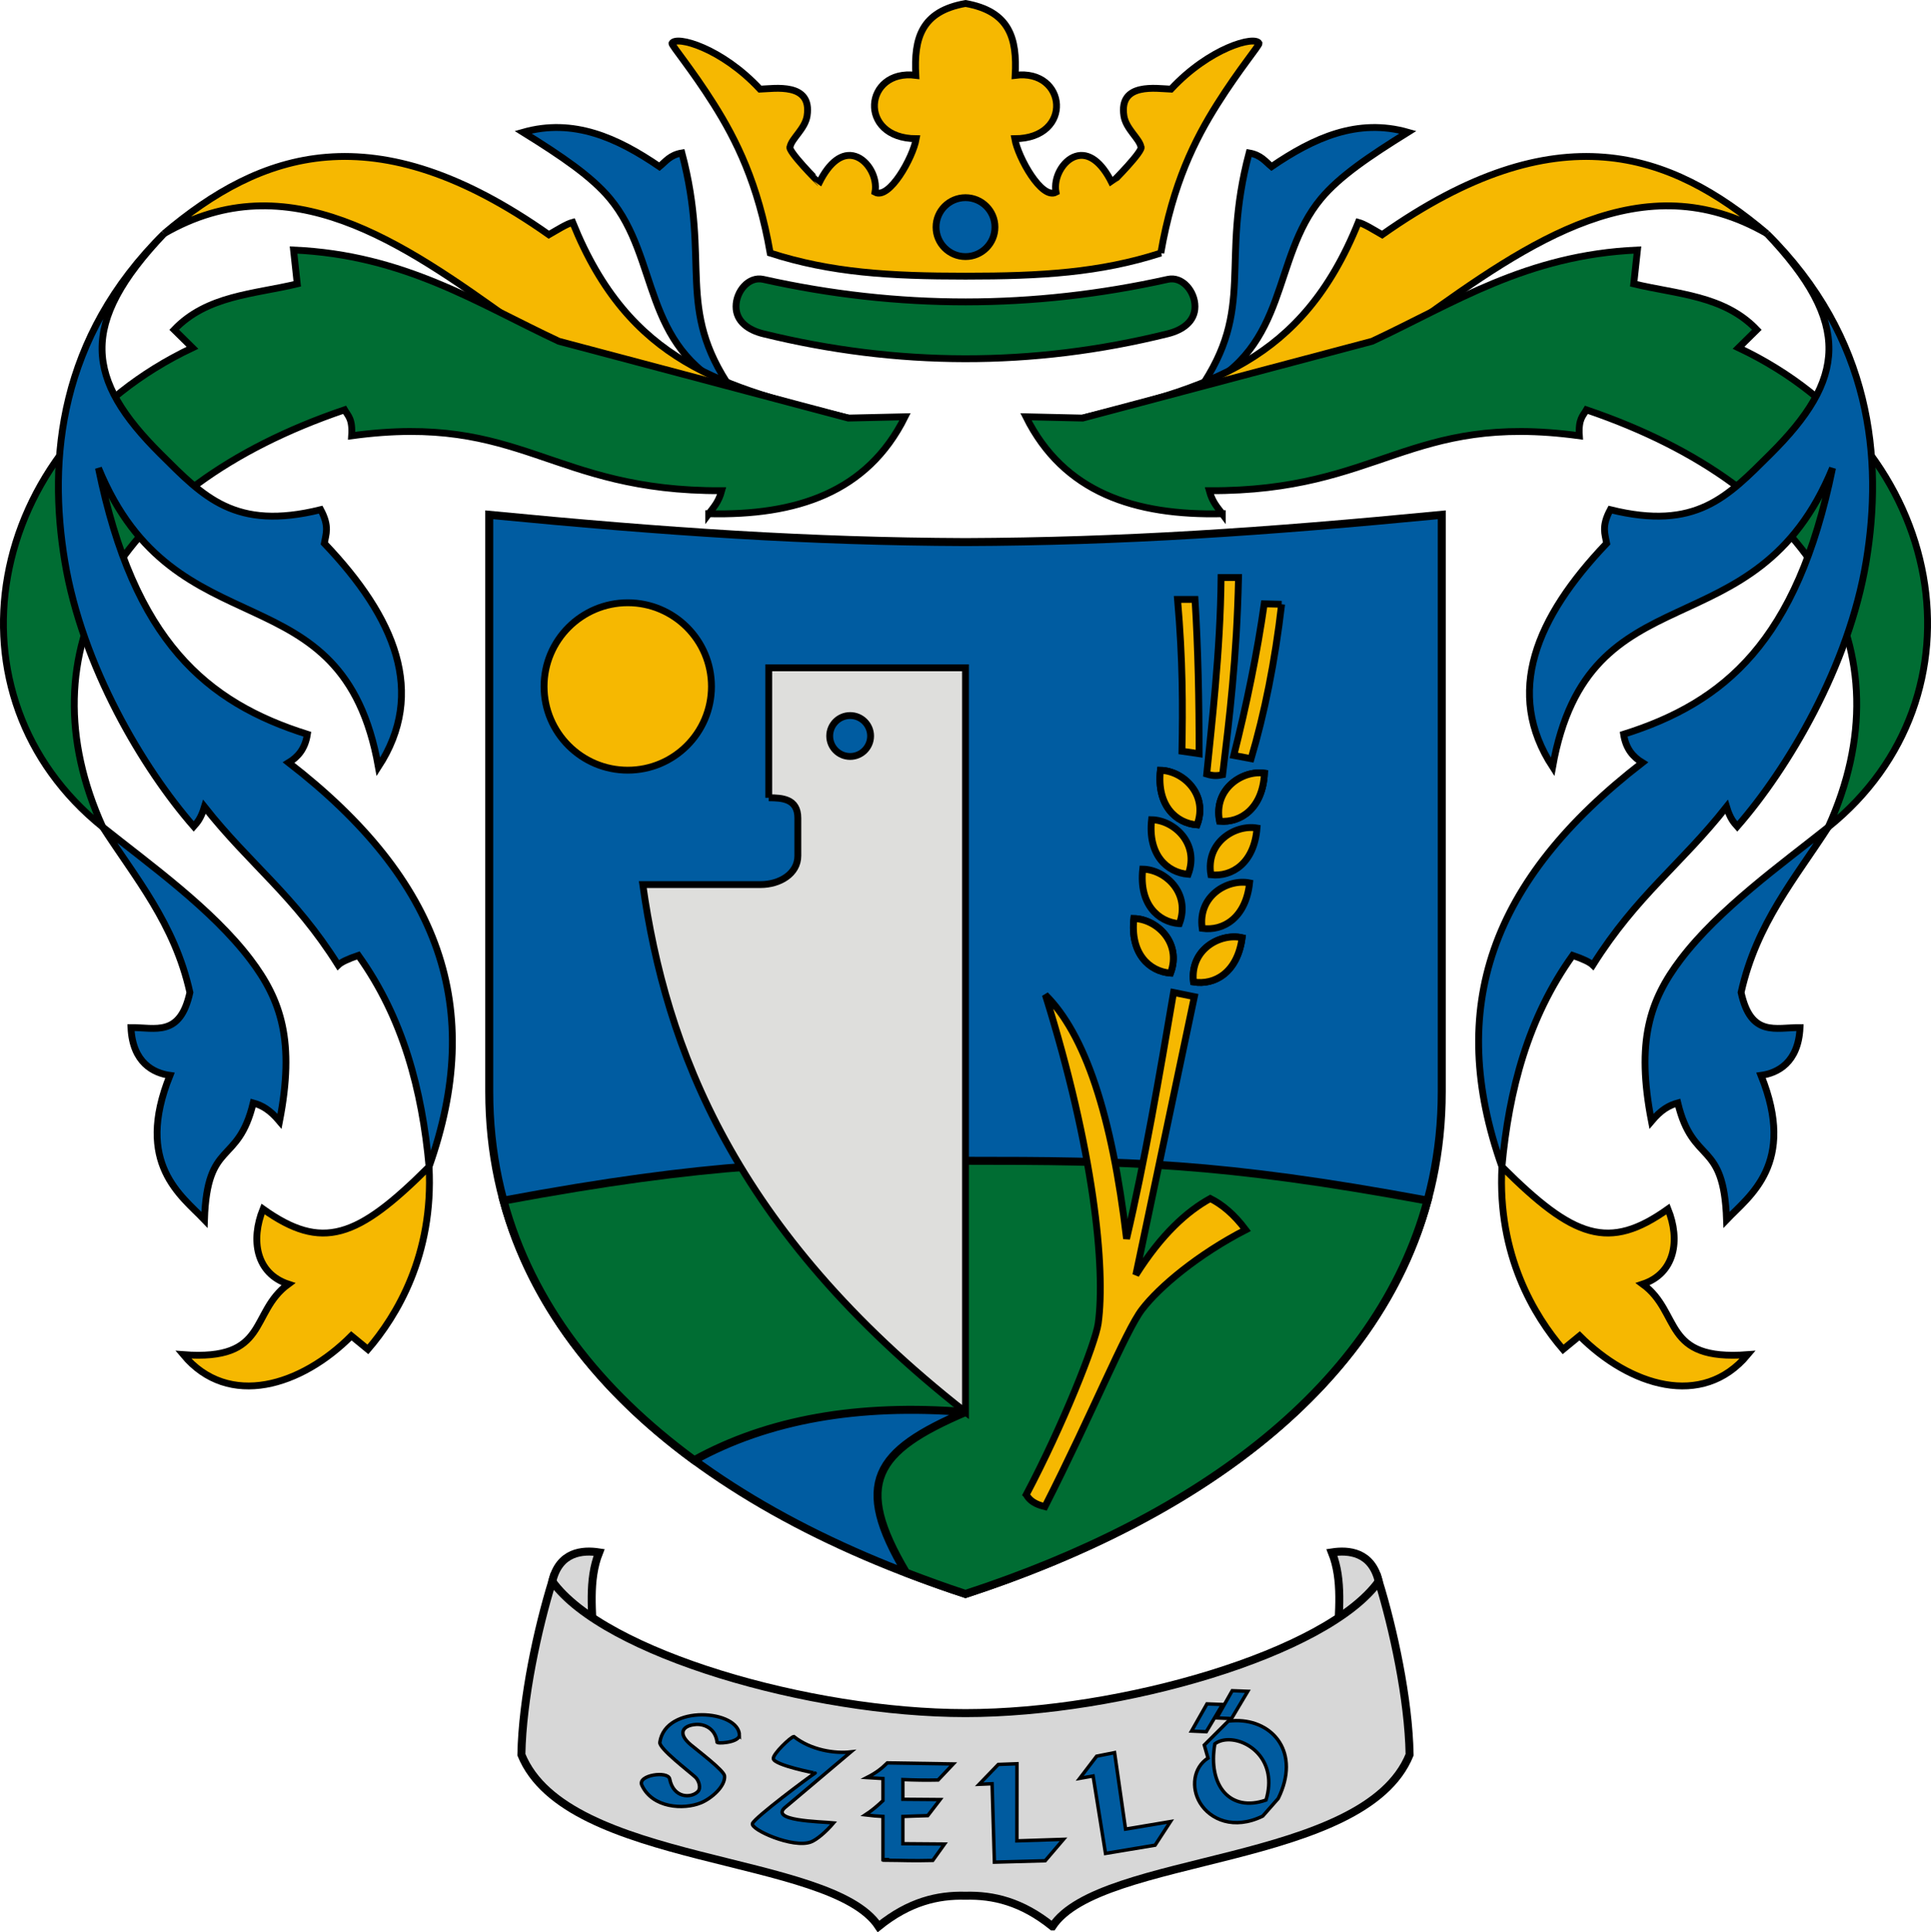
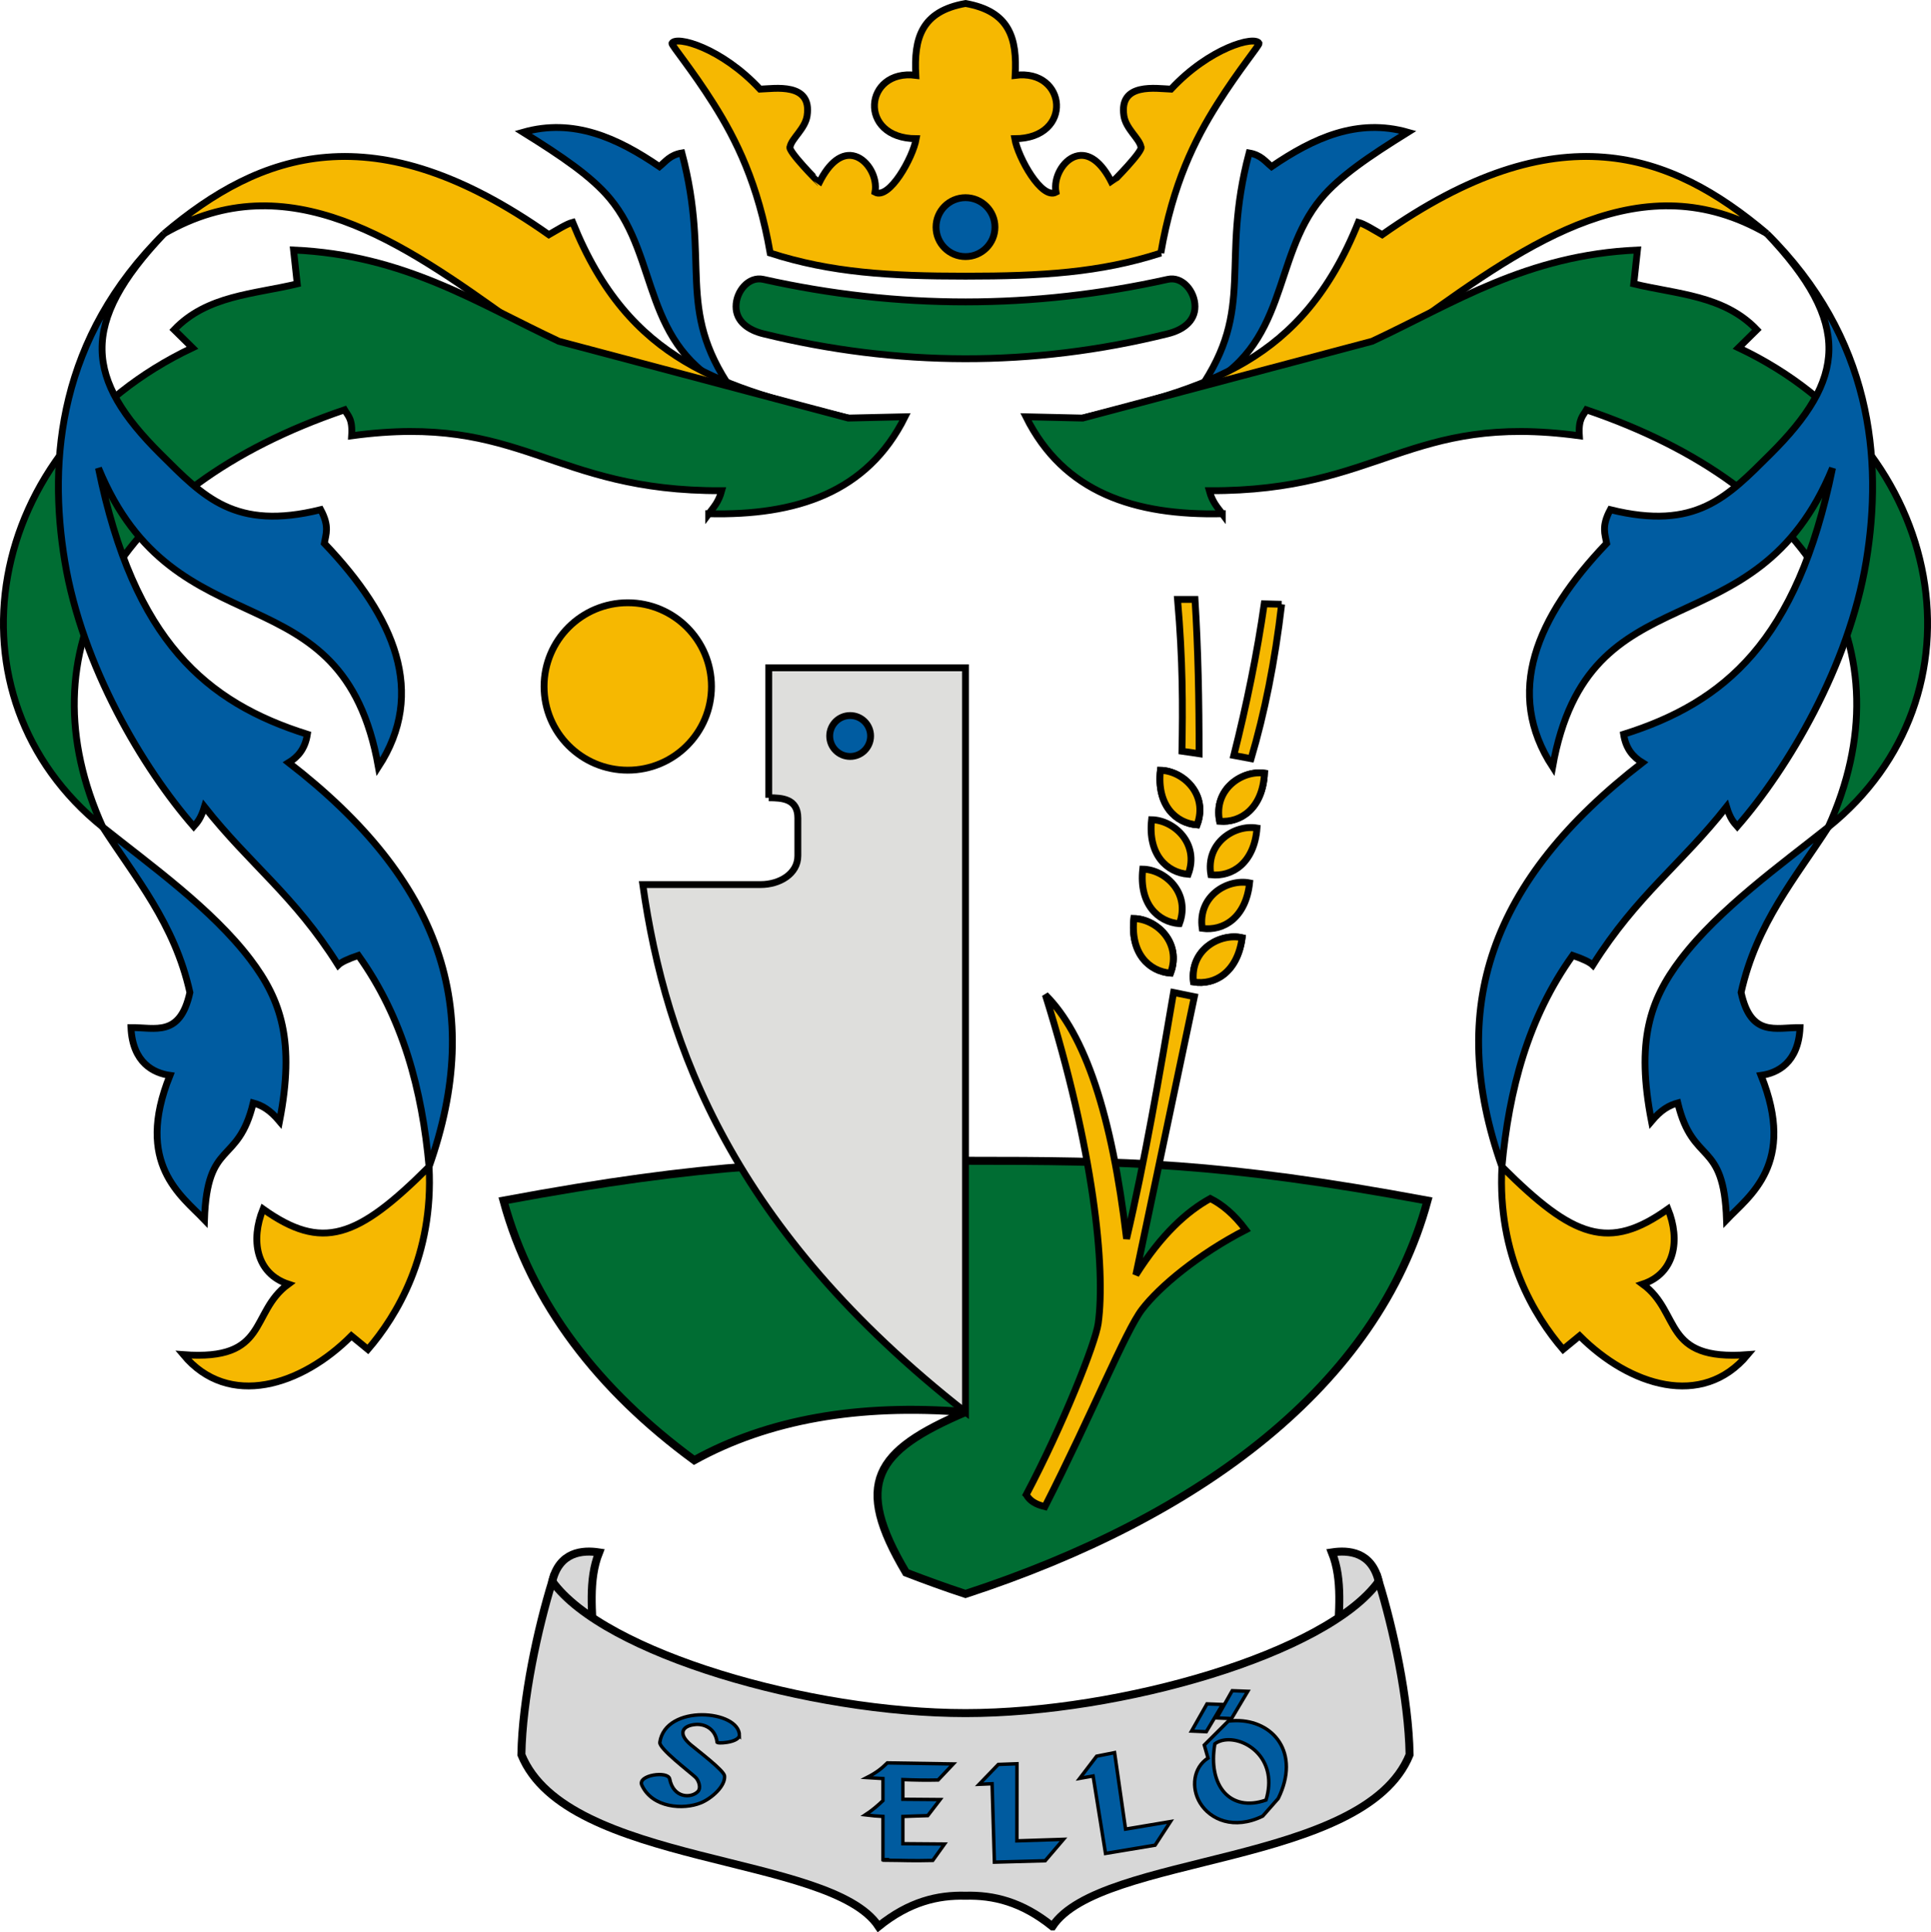
<svg xmlns="http://www.w3.org/2000/svg" xmlns:ns1="http://sodipodi.sourceforge.net/DTD/sodipodi-0.dtd" xmlns:ns2="http://www.inkscape.org/namespaces/inkscape" version="1.1" id="svg2749" width="639.441" height="639.792" viewBox="0 0 639.441 639.792" ns1:docname="HUN_Szellő_COA.svg" xml:space="preserve" ns2:version="1.2 (56b05e47e7, 2022-06-09, custom)">
  <defs id="defs2753" />
  <ns1:namedview id="namedview2751" pagecolor="#ffffff" bordercolor="#666666" borderopacity="1.0" ns2:showpageshadow="false" ns2:pageopacity="0.0" ns2:pagecheckerboard="false" ns2:deskcolor="#d1d1d1" showgrid="false" showguides="true" ns2:zoom="0.6026451" ns2:cx="696.09792" ns2:cy="432.26104" ns2:window-width="1860" ns2:window-height="1016" ns2:window-x="0" ns2:window-y="0" ns2:window-maximized="1" ns2:current-layer="svg2749" showborder="false" borderlayer="false" />
  <g ns2:groupmode="layer" ns2:label="Image" id="g2755" transform="translate(3760.204,-1114.323)">
    <g id="g3229">
      <path style="font-variation-settings:normal;opacity:1;fill:#d7d7d7;fill-opacity:1;stroke:#000000;stroke-width:2.646;stroke-linecap:butt;stroke-linejoin:miter;stroke-miterlimit:4;stroke-dasharray:none;stroke-dashoffset:0;stroke-opacity:1;stop-color:#000000;stop-opacity:1" d="m -3573.675,1653.216 -3.652,-15.297 c 2.332,-9.815 9.988,-10.429 15.509,-9.582 -3.7,9.236 -2.196,19.724 -1.902,29.921" id="path8179" ns1:nodetypes="cccc" ns2:transform-center-x="129.08927" ns2:transform-center-y="88.259003" />
      <path style="font-variation-settings:normal;opacity:1;fill:#f6b801;fill-opacity:1;stroke:#000000;stroke-width:2.268;stroke-linecap:butt;stroke-linejoin:miter;stroke-miterlimit:4;stroke-dasharray:none;stroke-dashoffset:0;stroke-opacity:1;stop-color:#000000;stop-opacity:1" d="m -3375.807,1198.112 c 3.989,-23.029 11.306,-37.589 18.686,-49.292 7.347,-11.652 13.892,-19.357 13.856,-20.145 -1.427,-2.658 -16.463,1.507 -29.161,15.168 -4.764,-0.166 -17.321,-2.359 -15.603,8.836 0.657,4.281 5.101,7.493 5.636,10.226 1.108,1.126 -9.53,11.862 -9.652,11.881 -3.342,-6.747 -7.626,-10.127 -12.014,-8.686 -4.16,1.366 -7.35,7.013 -6.464,11.867 -4.726,2.567 -12.547,-11.463 -13.638,-17.716 19.547,-0.081 17.279,-23.218 0.136,-20.985 0.68,-12.266 -1.821,-21.201 -16.457,-23.79 -14.636,2.59 -17.137,11.525 -16.457,23.79 -17.143,-2.233 -19.411,20.904 0.136,20.985 -1.09,6.253 -8.912,20.284 -13.638,17.716 0.886,-4.855 -2.304,-10.502 -6.464,-11.867 -4.388,-1.44 -8.672,1.939 -12.014,8.686 -0.122,-0.019 -10.76,-10.755 -9.652,-11.881 0.534,-2.733 4.979,-5.945 5.636,-10.226 1.718,-11.196 -10.839,-9.002 -15.603,-8.836 -12.697,-13.661 -27.734,-17.826 -29.161,-15.168 -0.036,0.788 6.508,8.493 13.856,20.145 7.379,11.703 14.696,26.263 18.686,49.292 20.175,6.506 39.543,7.647 64.676,7.647 25.133,0 44.501,-1.141 64.676,-7.647 z" id="path5159" ns1:nodetypes="csccsccscccccccsccsccsccc" ns2:transform-center-x="-48.608804" ns2:transform-center-y="59.291115" />
      <path style="font-variation-settings:normal;fill:#f6b801;fill-opacity:1;stroke:#000000;stroke-width:2.268;stroke-linecap:butt;stroke-linejoin:miter;stroke-miterlimit:4;stroke-dasharray:none;stroke-dashoffset:0;stroke-opacity:1;stop-color:#000000" d="m -3359.116,1518.588 11.423,2.943 c 5.85,18.653 1.149,36.357 -1.048,54.286 -2.698,-19.079 -6.474,-35.739 -10.205,-52.498" id="path2439" ns1:nodetypes="cccc" />
-       <path style="font-variation-settings:normal;fill:#005ca1;fill-opacity:1;stroke:#000000;stroke-width:2.646;stroke-linecap:butt;stroke-linejoin:miter;stroke-miterlimit:4;stroke-dasharray:none;stroke-dashoffset:0;stroke-opacity:1;stop-color:#000000" d="m -3282.77,1475.777 v -191 c -58.711,5.681 -106.04,8.838 -157.713,9.031 -51.673,-0.194 -99.002,-3.351 -157.713,-9.031 v 191 c 0,80.311 65.542,136.193 157.713,166.314 92.171,-30.121 157.713,-86.003 157.713,-166.314 z" id="path460" ns1:nodetypes="scccscs" ns2:transform-center-x="-78.85643" ns2:transform-center-y="217.17749" />
      <path id="path350" style="font-variation-settings:normal;fill:#006d33;fill-opacity:1;stroke:#000000;stroke-width:2.646;stroke-linecap:butt;stroke-linejoin:miter;stroke-miterlimit:4;stroke-dasharray:none;stroke-dashoffset:0;stroke-opacity:1;stop-color:#000000" ns2:transform-center-x="95.144772" ns2:transform-center-y="332.83424" d="m -3440.483,1498.664 c -52.917,0 -84.498,0.461 -152.996,13.186 9.248,34.158 31.66,62.857 63.166,85.967 24.35,-13.423 54.254,-18.798 89.83,-15.947 -30.154,12.905 -37.235,23.592 -19.688,53.162 6.43,2.473 12.958,4.861 19.688,7.061 77.675,-25.384 136.432,-69.066 152.994,-130.242 -68.497,-12.724 -100.077,-13.186 -152.994,-13.186 z" />
      <path style="font-variation-settings:normal;fill:#dededc;fill-opacity:1;stroke:#000000;stroke-width:2.268;stroke-linecap:butt;stroke-linejoin:miter;stroke-miterlimit:4;stroke-dasharray:none;stroke-dashoffset:0;stroke-opacity:1;stop-color:#000000" d="m -3505.643,1378.468 v -43.031 h 65.16 v 246.432 c -76.911,-60.308 -99.284,-120.927 -106.867,-174.657 h 39.025 c 6.25,0 12.324,-3.522 12.324,-9.533 v -12.478 c 0,-6.481 -5.252,-6.703 -9.641,-6.733" id="path310" ns1:nodetypes="cccccsssc" />
      <circle style="font-variation-settings:normal;fill:#005ca1;fill-opacity:1;fill-rule:evenodd;stroke:#000000;stroke-width:2.268;stroke-linecap:butt;stroke-linejoin:miter;stroke-miterlimit:4;stroke-dasharray:none;stroke-dashoffset:0;stroke-opacity:1;stop-color:#000000" id="path461" cx="-3478.681" cy="1358.017" r="6.771" />
      <circle style="font-variation-settings:normal;fill:#f6b801;fill-opacity:1;fill-rule:evenodd;stroke:#000000;stroke-width:2.268;stroke-linecap:butt;stroke-linejoin:miter;stroke-miterlimit:4;stroke-dasharray:none;stroke-dashoffset:0;stroke-opacity:1;stop-color:#000000" id="path1490" cx="-3552.323" cy="1341.616" r="27.718" />
      <path style="font-variation-settings:normal;fill:#f6b801;fill-opacity:1;stroke:#000000;stroke-width:2.268;stroke-linecap:butt;stroke-linejoin:miter;stroke-miterlimit:4;stroke-dasharray:none;stroke-dashoffset:0;stroke-opacity:1;stop-color:#000000" d="m -3420.348,1609.187 c 12.015,-22.733 22.909,-50.149 23.811,-56.661 2.515,-18.139 -1.453,-57.552 -17.499,-108.803 13.065,12.935 22.078,39.69 26.89,80.764 5.95,-25.294 10.784,-53.354 15.563,-81.55 l 6.891,1.394 -19.381,92.115 c 8.512,-13.45 16.854,-20.978 24.651,-25.287 3.909,1.97 7.819,5.157 11.728,10.372 -15.659,8.058 -28.589,18.82 -34.349,26.375 -5.472,7.177 -16.507,34.562 -32.137,65.274 -1.365,-0.362 -4.591,-1.064 -6.169,-3.993 z" id="path2437" ns1:nodetypes="cscccccccscc" />
      <path style="font-variation-settings:normal;fill:#f6b801;fill-opacity:1;stroke:#000000;stroke-width:2.268;stroke-linecap:butt;stroke-linejoin:miter;stroke-miterlimit:4;stroke-dasharray:none;stroke-dashoffset:0;stroke-opacity:1;stop-color:#000000" d="m -3375.935,1369.375 c 7.442,0.13 15.91,7.906 12.14,18.062 -7.086,-0.555 -13.4,-6.529 -12.14,-18.062 z" id="path2441" ns1:nodetypes="ccc" />
      <path style="font-variation-settings:normal;fill:#f6b801;fill-opacity:1;stroke:#000000;stroke-width:2.268;stroke-linecap:butt;stroke-linejoin:miter;stroke-miterlimit:4;stroke-dasharray:none;stroke-dashoffset:0;stroke-opacity:1;stop-color:#000000" d="m -3384.724,1418.461 c 7.442,0.13 15.91,7.906 12.14,18.062 -7.086,-0.555 -13.4,-6.529 -12.14,-18.062 z" id="path2443" ns1:nodetypes="ccc" />
      <path style="font-variation-settings:normal;fill:#f6b801;fill-opacity:1;stroke:#000000;stroke-width:2.268;stroke-linecap:butt;stroke-linejoin:miter;stroke-miterlimit:4;stroke-dasharray:none;stroke-dashoffset:0;stroke-opacity:1;stop-color:#000000" d="m -3341.482,1370.326 c -7.368,-1.055 -16.965,5.276 -14.857,15.902 7.084,0.578 14.268,-4.316 14.857,-15.902 z" id="path2445" ns1:nodetypes="ccc" />
      <path style="font-variation-settings:normal;fill:#f6b801;fill-opacity:1;stroke:#000000;stroke-width:2.268;stroke-linecap:butt;stroke-linejoin:miter;stroke-miterlimit:4;stroke-dasharray:none;stroke-dashoffset:0;stroke-opacity:1;stop-color:#000000" d="m -3348.875,1424.821 c -7.257,-1.654 -17.34,3.869 -16.109,14.633 7.013,1.156 14.573,-3.133 16.109,-14.633 z" id="path2447" ns1:nodetypes="ccc" />
      <g id="g2872" transform="translate(-700)" style="fill:#f6b801;fill-opacity:1;stroke:#000000;stroke-width:2.268;stroke-dasharray:none">
        <path d="m -2648.88,1424.82 c -7.25,-1.65 -17.33,3.87 -16.1,14.63 v 0 c 7.01,1.16 14.57,-3.13 16.1,-14.63 z" style="font-variation-settings:normal;opacity:1;fill:#f6b801;fill-opacity:1;stroke:#000000;stroke-width:2.268;stroke-linecap:butt;stroke-linejoin:miter;stroke-miterlimit:4;stroke-dasharray:none;stroke-dashoffset:0;stroke-opacity:1;stop-color:#000000;stop-opacity:1" id="path2864" />
        <path d="m -2646.41,1406.66 c -7.29,-1.46 -17.22,4.33 -15.69,15.05 v 0 c 7.03,0.97 14.47,-3.53 15.69,-15.05 z" style="font-variation-settings:normal;opacity:1;fill:#f6b801;fill-opacity:1;stroke:#000000;stroke-width:2.268;stroke-linecap:butt;stroke-linejoin:miter;stroke-miterlimit:4;stroke-dasharray:none;stroke-dashoffset:0;stroke-opacity:1;stop-color:#000000;stop-opacity:1" id="path2866" />
        <path d="m -2643.95,1388.49 c -7.33,-1.25 -17.09,4.81 -15.27,15.48 v 0 c 7.06,0.77 14.37,-3.92 15.27,-15.48 z" style="font-variation-settings:normal;opacity:1;fill:#f6b801;fill-opacity:1;stroke:#000000;stroke-width:2.268;stroke-linecap:butt;stroke-linejoin:miter;stroke-miterlimit:4;stroke-dasharray:none;stroke-dashoffset:0;stroke-opacity:1;stop-color:#000000;stop-opacity:1" id="path2868" />
        <path d="m -2641.48,1370.33 c -7.37,-1.06 -16.97,5.27 -14.86,15.9 v 0 c 7.09,0.58 14.27,-4.32 14.86,-15.9 z" style="font-variation-settings:normal;opacity:1;fill:#f6b801;fill-opacity:1;stroke:#000000;stroke-width:2.268;stroke-linecap:butt;stroke-linejoin:miter;stroke-miterlimit:4;stroke-dasharray:none;stroke-dashoffset:0;stroke-opacity:1;stop-color:#000000;stop-opacity:1" id="path2870" />
      </g>
      <g id="g3660" transform="translate(-700)" style="fill:#f6b801;fill-opacity:1;stroke:#000000;stroke-width:2.268;stroke-dasharray:none">
        <path d="m -2675.93,1369.38 c 7.44,0.13 15.91,7.9 12.13,18.06 v 0 c -7.08,-0.56 -13.4,-6.53 -12.13,-18.06 z" style="font-variation-settings:normal;opacity:1;fill:#f6b801;fill-opacity:1;stroke:#000000;stroke-width:2.268;stroke-linecap:butt;stroke-linejoin:miter;stroke-miterlimit:4;stroke-dasharray:none;stroke-dashoffset:0;stroke-opacity:1;stop-color:#000000;stop-opacity:1" id="path3652" />
        <path d="m -2678.86,1385.74 c 7.44,0.13 15.91,7.9 12.13,18.06 v 0 c -7.08,-0.56 -13.4,-6.53 -12.13,-18.06 z" style="font-variation-settings:normal;opacity:1;fill:#f6b801;fill-opacity:1;stroke:#000000;stroke-width:2.268;stroke-linecap:butt;stroke-linejoin:miter;stroke-miterlimit:4;stroke-dasharray:none;stroke-dashoffset:0;stroke-opacity:1;stop-color:#000000;stop-opacity:1" id="path3654" />
        <path d="m -2681.79,1402.1 c 7.44,0.13 15.91,7.9 12.14,18.06 h -0.01 c -7.08,-0.55 -13.4,-6.53 -12.13,-18.06 z" style="font-variation-settings:normal;opacity:1;fill:#f6b801;fill-opacity:1;stroke:#000000;stroke-width:2.268;stroke-linecap:butt;stroke-linejoin:miter;stroke-miterlimit:4;stroke-dasharray:none;stroke-dashoffset:0;stroke-opacity:1;stop-color:#000000;stop-opacity:1" id="path3656" />
        <path d="m -2684.72,1418.46 c 7.44,0.13 15.91,7.91 12.14,18.06 h -0.01 c -7.08,-0.55 -13.39,-6.53 -12.13,-18.06 z" style="font-variation-settings:normal;opacity:1;fill:#f6b801;fill-opacity:1;stroke:#000000;stroke-width:2.268;stroke-linecap:butt;stroke-linejoin:miter;stroke-miterlimit:4;stroke-dasharray:none;stroke-dashoffset:0;stroke-opacity:1;stop-color:#000000;stop-opacity:1" id="path3658" />
      </g>
      <path id="rect4085" style="fill:#f6b801;fill-opacity:1;fill-rule:evenodd;stroke:#000000;stroke-width:2.268;stroke-dasharray:none;stop-color:#000000" d="m -3370.258,1312.796 h 5.78 c 1.018,16.326 1.366,33.48 1.348,51.086 l -5.676,-0.83 c 0.287,-14.62 0.312,-29.967 -1.452,-50.256 z" ns1:nodetypes="ccccc" />
-       <path id="path4088" style="fill:#f6b801;fill-opacity:1;fill-rule:evenodd;stroke:#000000;stroke-width:2.268;stroke-dasharray:none;stop-color:#000000" d="m -3355.843,1305.551 h 5.78 c -0.615,27.254 -3.033,46.396 -5.274,65.279 -1.395,0.286 -2.8,0.563 -5.262,-0.207 1.474,-14.955 4.547,-40.561 4.755,-65.072 z" ns1:nodetypes="ccccc" />
      <path id="path4090" style="fill:#f6b801;fill-opacity:1;fill-rule:evenodd;stroke:#000000;stroke-width:2.268;stroke-dasharray:none;stop-color:#000000" d="m -3335.793,1314.403 -5.762,-0.148 c -2.313,16.193 -5.864,33.565 -10.072,50.195 l 5.724,1.076 c 4.426,-14.976 7.857,-31.865 10.109,-51.123 z" ns1:nodetypes="ccccc" />
      <path id="rect5152" style="opacity:1;fill:#006d33;fill-opacity:1;fill-rule:evenodd;stroke:#000000;stroke-width:2.268;stroke-dasharray:none;stop-color:#000000;stop-opacity:1" d="m -3507.466,1206.813 c 44.778,10.006 89.432,9.911 133.965,0 4.871,-1.084 9.008,4.018 9.008,9.008 0,4.99 -4.165,7.806 -9.008,9.008 -44.996,11.171 -89.642,10.882 -133.965,0 -4.846,-1.19 -9.008,-4.018 -9.008,-9.008 0,-4.99 4.138,-10.096 9.008,-9.008 z" ns1:nodetypes="sssssss" />
      <circle style="font-variation-settings:normal;opacity:1;fill:#005ca1;fill-opacity:1;fill-rule:evenodd;stroke:#000000;stroke-width:2.268;stroke-linecap:butt;stroke-linejoin:miter;stroke-miterlimit:4;stroke-dasharray:none;stroke-dashoffset:0;stroke-opacity:1;stop-color:#000000;stop-opacity:1" id="path5157" cx="-3440.483" cy="1189.525" r="9.753" />
      <path style="font-variation-settings:normal;fill:#005ca1;fill-opacity:1;stroke:#000000;stroke-width:2.268;stroke-linecap:butt;stroke-linejoin:miter;stroke-miterlimit:4;stroke-dasharray:none;stroke-dashoffset:0;stroke-opacity:1;stop-color:#000000" d="m -3517.925,1243.344 c -18.815,-27.354 -6.724,-41.581 -16.478,-78.378 -3.897,0.651 -5.332,2.791 -7.435,4.526 -13.961,-9.538 -28.481,-16.118 -45.14,-11.382 12.814,7.969 22.669,14.635 28.787,22.006 16.45,19.818 10.353,48.873 40.267,63.228 z" id="path5541" ns1:nodetypes="ccccsc" />
      <path style="font-variation-settings:normal;fill:#f6b801;fill-opacity:1;stroke:#000000;stroke-width:2.268;stroke-linecap:butt;stroke-linejoin:miter;stroke-miterlimit:4;stroke-dasharray:none;stroke-dashoffset:0;stroke-opacity:1;stop-color:#000000" d="m -3570.573,1187.939 c -2.114,0.572 -5.124,2.52 -7.888,4.093 -57.997,-40.929 -95.453,-27.394 -127.377,-0.388 81.715,-47.1 151.026,104.775 226.544,61.103 -41.303,-10.132 -72.512,-18.195 -91.279,-64.808 z" id="path5543" ns1:nodetypes="ccccc" />
      <path style="font-variation-settings:normal;fill:#006d33;fill-opacity:1;stroke:#000000;stroke-width:2.268;stroke-linecap:butt;stroke-linejoin:miter;stroke-miterlimit:4;stroke-dasharray:none;stroke-dashoffset:0;stroke-opacity:1;stop-color:#000000" d="m -3525.508,1284.426 c 28.959,0.667 52.518,-6.995 64.996,-32.107 l -18.782,0.429 -95.859,-25.432 c -27.021,-12.647 -51.148,-28.594 -87.84,-30.212 l 1.219,11.203 c -14.277,3.44 -29.874,3.781 -40.755,15.196 l 6.051,5.969 c -69.972,33.108 -83.308,115.617 -29.715,158.693 -26.451,-58.185 3.648,-112.193 80.08,-138.144 1.152,1.997 2.733,2.982 2.352,8.592 56.587,-7.713 65.773,18.449 122.545,18.182 -1.036,3.842 -2.73,5.518 -4.291,7.631 z" id="path5545" ns1:nodetypes="ccccccccccccc" />
      <path style="font-variation-settings:normal;fill:#005ca1;fill-opacity:1;stroke:#000000;stroke-width:2.268;stroke-linecap:butt;stroke-linejoin:miter;stroke-miterlimit:4;stroke-dasharray:none;stroke-dashoffset:0;stroke-opacity:1;stop-color:#000000" d="m -3705.839,1191.644 c -28.443,29.895 -25.99,48.359 -1.224,72.975 14.354,14.267 24.649,25.478 53.053,18.46 3.006,5.597 1.713,8.086 1.202,11.14 23.454,24.587 33.862,49.492 17.905,74.018 -11.898,-66.778 -67.227,-36.805 -92.695,-98.93 11.72,57.446 35.805,77.612 69.182,88.141 -0.78,4.914 -3.197,7.555 -6.2,9.384 50.456,39.008 65.024,81.391 46.495,133.793 -2.324,-25.463 -8.664,-49.357 -23.428,-69.958 -3.389,1.148 -5.658,2.216 -6.675,3.194 -14.558,-23.128 -29.117,-33.199 -44.283,-52.399 -1.178,3.885 -2.364,5.159 -3.549,6.493 -16.747,-19.144 -36.944,-53.102 -42.682,-87.724 -5.618,-33.896 -1.896,-74.128 32.9,-108.587" id="path5547" ns1:nodetypes="cscccccccccccsc" />
      <path style="font-variation-settings:normal;fill:#f6b801;fill-opacity:1;stroke:#000000;stroke-width:2.268;stroke-linecap:butt;stroke-linejoin:miter;stroke-miterlimit:4;stroke-dasharray:none;stroke-dashoffset:0;stroke-opacity:1;stop-color:#000000" d="m -3618.122,1500.625 c -23.823,23.812 -35.442,27.922 -54.981,14.015 -4.163,10.316 -2.324,21.322 8.362,24.869 -12.95,9.479 -6.23,25.529 -34.771,23.349 15.041,18.04 39.192,10.33 55.664,-6.227 l 5.473,4.488 c 9.464,-10.997 21.805,-31.201 20.252,-60.495" id="path5549" ns1:nodetypes="ccccccc" />
      <path style="font-variation-settings:normal;fill:#005ca1;fill-opacity:1;stroke:#000000;stroke-width:2.268;stroke-linecap:butt;stroke-linejoin:miter;stroke-miterlimit:4;stroke-dasharray:none;stroke-dashoffset:0;stroke-opacity:1;stop-color:#000000" d="m -3726.194,1388.164 c 15.55,12.408 36.159,27.081 48.861,43.801 10.308,13.57 14.823,27.233 9.692,53.611 -3.148,-3.755 -5.795,-5.271 -8.712,-6.063 -5.084,21.024 -15.236,11.769 -16.154,38.69 -7.479,-7.865 -23.249,-18.534 -11.416,-47.812 -5.362,-0.749 -12.365,-4.107 -12.913,-15.823 7.986,-0.099 16.253,3.293 19.515,-11.632 -5.086,-22.881 -18.104,-38.032 -28.872,-54.772" id="path5551" ns1:nodetypes="csccccccc" />
      <path style="font-variation-settings:normal;fill:#005ca1;fill-opacity:1;stroke:#000000;stroke-width:2.268;stroke-linecap:butt;stroke-linejoin:miter;stroke-miterlimit:4;stroke-dasharray:none;stroke-dashoffset:0;stroke-opacity:1;stop-color:#000000" d="m -3363.041,1243.344 c 18.815,-27.354 6.724,-41.581 16.478,-78.378 3.897,0.651 5.332,2.791 7.435,4.526 13.961,-9.538 28.481,-16.118 45.14,-11.382 -12.814,7.969 -22.669,14.635 -28.787,22.006 -16.45,19.818 -10.353,48.873 -40.267,63.228 z" id="path8114" ns1:nodetypes="ccccsc" />
      <path style="font-variation-settings:normal;fill:#f6b801;fill-opacity:1;stroke:#000000;stroke-width:2.268;stroke-linecap:butt;stroke-linejoin:miter;stroke-miterlimit:4;stroke-dasharray:none;stroke-dashoffset:0;stroke-opacity:1;stop-color:#000000" d="m -3310.393,1187.939 c 2.114,0.572 5.124,2.52 7.888,4.093 57.997,-40.929 95.453,-27.394 127.377,-0.388 -81.715,-47.1 -151.026,104.775 -226.544,61.103 41.303,-10.132 72.512,-18.195 91.279,-64.808 z" id="path8116" ns1:nodetypes="ccccc" />
      <path style="font-variation-settings:normal;fill:#006d33;fill-opacity:1;stroke:#000000;stroke-width:2.268;stroke-linecap:butt;stroke-linejoin:miter;stroke-miterlimit:4;stroke-dasharray:none;stroke-dashoffset:0;stroke-opacity:1;stop-color:#000000" d="m -3355.458,1284.426 c -28.959,0.667 -52.518,-6.995 -64.996,-32.107 l 18.782,0.429 95.859,-25.432 c 27.021,-12.647 51.148,-28.594 87.84,-30.212 l -1.219,11.203 c 14.277,3.44 29.874,3.781 40.755,15.196 l -6.051,5.969 c 69.972,33.108 83.308,115.617 29.715,158.693 26.451,-58.185 -3.648,-112.193 -80.08,-138.144 -1.152,1.997 -2.733,2.982 -2.352,8.592 -56.587,-7.713 -65.773,18.449 -122.545,18.182 1.036,3.842 2.73,5.518 4.291,7.631 z" id="path8118" ns1:nodetypes="ccccccccccccc" />
      <path style="font-variation-settings:normal;fill:#005ca1;fill-opacity:1;stroke:#000000;stroke-width:2.268;stroke-linecap:butt;stroke-linejoin:miter;stroke-miterlimit:4;stroke-dasharray:none;stroke-dashoffset:0;stroke-opacity:1;stop-color:#000000" d="m -3175.128,1191.644 c 28.443,29.895 25.99,48.359 1.224,72.975 -14.354,14.267 -24.649,25.478 -53.053,18.46 -3.006,5.597 -1.713,8.086 -1.202,11.14 -23.454,24.587 -33.862,49.492 -17.905,74.018 11.898,-66.778 67.227,-36.805 92.695,-98.93 -11.72,57.446 -35.805,77.612 -69.182,88.141 0.78,4.914 3.197,7.555 6.2,9.384 -50.456,39.008 -65.024,81.391 -46.495,133.793 2.324,-25.463 8.664,-49.357 23.428,-69.958 3.389,1.148 5.658,2.216 6.675,3.194 14.558,-23.128 29.117,-33.199 44.283,-52.399 1.178,3.885 2.364,5.159 3.549,6.493 16.747,-19.144 36.944,-53.102 42.682,-87.724 5.618,-33.896 1.896,-74.128 -32.9,-108.587" id="path8120" ns1:nodetypes="cscccccccccccsc" />
      <path style="font-variation-settings:normal;fill:#f6b801;fill-opacity:1;stroke:#000000;stroke-width:2.268;stroke-linecap:butt;stroke-linejoin:miter;stroke-miterlimit:4;stroke-dasharray:none;stroke-dashoffset:0;stroke-opacity:1;stop-color:#000000" d="m -3262.845,1500.625 c 23.823,23.812 35.442,27.922 54.981,14.015 4.163,10.316 2.324,21.322 -8.362,24.869 12.95,9.479 6.23,25.529 34.771,23.349 -15.041,18.04 -39.192,10.33 -55.664,-6.227 l -5.473,4.488 c -9.464,-10.997 -21.805,-31.201 -20.252,-60.495" id="path8122" ns1:nodetypes="ccccccc" />
      <path style="font-variation-settings:normal;fill:#005ca1;fill-opacity:1;stroke:#000000;stroke-width:2.268;stroke-linecap:butt;stroke-linejoin:miter;stroke-miterlimit:4;stroke-dasharray:none;stroke-dashoffset:0;stroke-opacity:1;stop-color:#000000" d="m -3154.772,1388.164 c -15.55,12.408 -36.159,27.081 -48.861,43.801 -10.308,13.57 -14.823,27.233 -9.692,53.611 3.148,-3.755 5.795,-5.271 8.712,-6.063 5.084,21.024 15.236,11.769 16.154,38.69 7.479,-7.865 23.249,-18.534 11.416,-47.812 5.362,-0.749 12.365,-4.107 12.913,-15.823 -7.986,-0.099 -16.253,3.293 -19.515,-11.632 5.086,-22.881 18.104,-38.032 28.872,-54.772" id="path8124" ns1:nodetypes="csccccccc" />
      <path style="font-variation-settings:normal;opacity:1;fill:#d7d7d7;fill-opacity:1;stroke:#000000;stroke-width:2.646;stroke-linecap:butt;stroke-linejoin:miter;stroke-miterlimit:4;stroke-dasharray:none;stroke-dashoffset:0;stroke-opacity:1;stop-color:#000000;stop-opacity:1" d="m -3307.291,1653.216 3.652,-15.297 c -2.332,-9.815 -9.988,-10.429 -15.509,-9.582 3.7,9.236 2.196,19.724 1.902,29.921" id="path8526" ns1:nodetypes="cccc" ns2:transform-center-x="-129.08923" ns2:transform-center-y="88.259003" />
      <path style="font-variation-settings:normal;opacity:1;fill:#d7d7d7;fill-opacity:1;stroke:#000000;stroke-width:2.646;stroke-linecap:butt;stroke-linejoin:miter;stroke-miterlimit:4;stroke-dasharray:none;stroke-dashoffset:0;stroke-opacity:1;stop-color:#000000;stop-opacity:1" d="m -3411.698,1752.169 c 15.792,-24.043 103.333,-19.891 118.283,-56.86 -0.336,-18.572 -5.453,-41.89 -10.224,-57.391 -17.157,23.827 -85.288,43.629 -136.844,43.629 -51.555,0 -119.687,-19.802 -136.844,-43.629 -4.771,15.501 -9.889,38.818 -10.224,57.391 14.95,36.968 102.491,32.817 118.283,56.86 10.182,-8.213 19.631,-10.402 28.785,-10.161 9.154,-0.24 18.603,1.949 28.785,10.161 z" id="path8528" ns1:nodetypes="ccccccccc" ns2:transform-center-x="-73.533985" ns2:transform-center-y="140.14165" />
      <path style="font-variation-settings:normal;opacity:1;fill:#005b9f;fill-opacity:1;stroke:#000000;stroke-width:1.134;stroke-linecap:butt;stroke-linejoin:miter;stroke-miterlimit:4;stroke-dasharray:none;stroke-dashoffset:0;stroke-opacity:1;stop-color:#000000;stop-opacity:1" d="m -3515.34,1688.974 c 0.07,-8.487 -24.476,-10.576 -26.367,2.241 -0.305,2.065 9.75,9.661 11.812,11.579 1.049,0.976 1.95,3.505 0.795,4.714 -2.164,2.264 -8.074,2.312 -9.342,-4.161 -0.547,-2.793 -10.752,-1.284 -9.227,2.044 3.49,7.617 13.838,8.197 19.54,5.87 3.501,-1.428 8.148,-5.474 7.86,-8.911 -0.15,-1.785 -8.954,-8.437 -11.187,-10.316 -4.517,-3.802 -2.663,-6.37 1.595,-6.724 2.835,-0.236 6.523,1.247 7.111,5.822 -0.372,0.636 7.002,0.289 7.409,-2.159 z" id="path547" ns1:nodetypes="cssssssssscc" />
-       <path style="font-variation-settings:normal;opacity:1;fill:#005b9f;fill-opacity:1;stroke:#000000;stroke-width:1.134;stroke-linecap:butt;stroke-linejoin:miter;stroke-miterlimit:4;stroke-dasharray:none;stroke-dashoffset:0;stroke-opacity:1;stop-color:#000000;stop-opacity:1" d="m -3478.413,1694.381 -21.418,18.07 c -6.426,4.811 11.323,5.005 15.671,5.442 -2.618,3.101 -5.631,5.59 -7.495,6.308 -5.885,2.27 -20.165,-4.127 -19.373,-6.11 0.822,-2.059 19.073,-15.666 20.767,-16.716 0.155,0.096 -13.515,-2.587 -13.854,-4.728 -0.241,-1.523 5.829,-7.285 6.783,-7.344 5.6,4.467 13.555,5.715 18.919,5.077 z" id="path602" ns1:nodetypes="cccsscscc" />
      <path id="rect710" style="font-variation-settings:normal;opacity:1;fill:#005b9f;fill-opacity:1;fill-rule:evenodd;stroke:#000000;stroke-width:1.134;stroke-linecap:butt;stroke-linejoin:miter;stroke-miterlimit:4;stroke-dasharray:none;stroke-dashoffset:0;stroke-opacity:1;stop-color:#000000;stop-opacity:1" d="m -3466.367,1698.029 c -1.858,1.789 -3.356,3.103 -6.789,4.861 1.924,0.121 3.637,0.224 5.332,0.324 v 7.312 c -1.727,1.634 -3.659,3.304 -5.851,4.725 2.151,0.272 4.06,0.426 5.851,0.508 v 14.291 h 0.201 c -0.112,0.067 -0.229,0.133 -0.359,0.199 8.531,0.055 8.873,0.249 16.662,0.072 l 3.883,-5.422 -13.783,-0.107 v -9.016 c 2.536,-0.078 5.145,-0.215 8.24,-0.285 l 4.09,-5.318 -12.33,-0.098 v -6.516 c 3.932,0.165 7.592,0.228 11.662,0.139 l 5.023,-5.316 z" />
      <path style="font-variation-settings:normal;opacity:1;fill:#005b9f;fill-opacity:1;stroke:#000000;stroke-width:1.134;stroke-linecap:butt;stroke-linejoin:miter;stroke-miterlimit:4;stroke-dasharray:none;stroke-dashoffset:0;stroke-opacity:1;stop-color:#000000;stop-opacity:1" d="m -3435.969,1705.113 6.344,-6.573 6.184,-0.229 -0.022,25.532 15.435,-0.507 -6.057,7.092 -16.827,0.466 -0.768,-25.961 z" id="path781" ns1:nodetypes="ccccccccc" />
      <path style="font-variation-settings:normal;opacity:1;fill:#005b9f;fill-opacity:1;stroke:#000000;stroke-width:1.134;stroke-linecap:butt;stroke-linejoin:miter;stroke-miterlimit:4;stroke-dasharray:none;stroke-dashoffset:0;stroke-opacity:1;stop-color:#000000;stop-opacity:1" d="m -3402.66,1703.145 5.599,-7.335 5.947,-1.179 3.631,25.322 14.878,-2.492 -5.093,7.814 -16.419,2.734 -4.107,-25.646 z" id="path783" ns1:nodetypes="ccccccccc" />
      <path id="path785" style="font-variation-settings:normal;opacity:1;fill:#005b9f;fill-opacity:1;stroke:#000000;stroke-width:1.134;stroke-linecap:butt;stroke-linejoin:miter;stroke-miterlimit:4;stroke-dasharray:none;stroke-dashoffset:0;stroke-opacity:1;stop-color:#000000;stop-opacity:1" d="m -3350.943,1684.029 c -0.827,0.01 -1.667,0.064 -2.519,0.17 l -7.951,7.924 1.236,4.314 c -4.897,3.135 -5.688,9.843 -2.609,14.883 3.343,5.473 11.154,8.998 20.723,4.33 l 5.144,-5.842 c 7.43,-15.141 -1.626,-25.895 -14.023,-25.779 z m -2.728,6.338 c 7.015,-0.221 16.649,6.958 12.705,19.957 -11.808,4.157 -19.359,-4.654 -16.943,-18.602 1.141,-0.859 2.619,-1.304 4.238,-1.355 z" />
      <path style="font-variation-settings:normal;opacity:1;fill:#005b9f;fill-opacity:1;stroke:#000000;stroke-width:1.134;stroke-linecap:butt;stroke-linejoin:miter;stroke-miterlimit:4;stroke-dasharray:none;stroke-dashoffset:0;stroke-opacity:1;stop-color:#000000;stop-opacity:1" d="m -3365.633,1687.502 4.879,0.217 5.383,-9.025 -5.152,-0.201 z" id="path789" />
      <path style="font-variation-settings:normal;opacity:1;fill:#005b9f;fill-opacity:1;stroke:#000000;stroke-width:1.134;stroke-linecap:butt;stroke-linejoin:miter;stroke-miterlimit:4;stroke-dasharray:none;stroke-dashoffset:0;stroke-opacity:1;stop-color:#000000;stop-opacity:1" d="m -3357.27,1683.139 4.879,0.217 5.383,-9.025 -5.152,-0.201 z" id="path791" />
    </g>
  </g>
</svg>